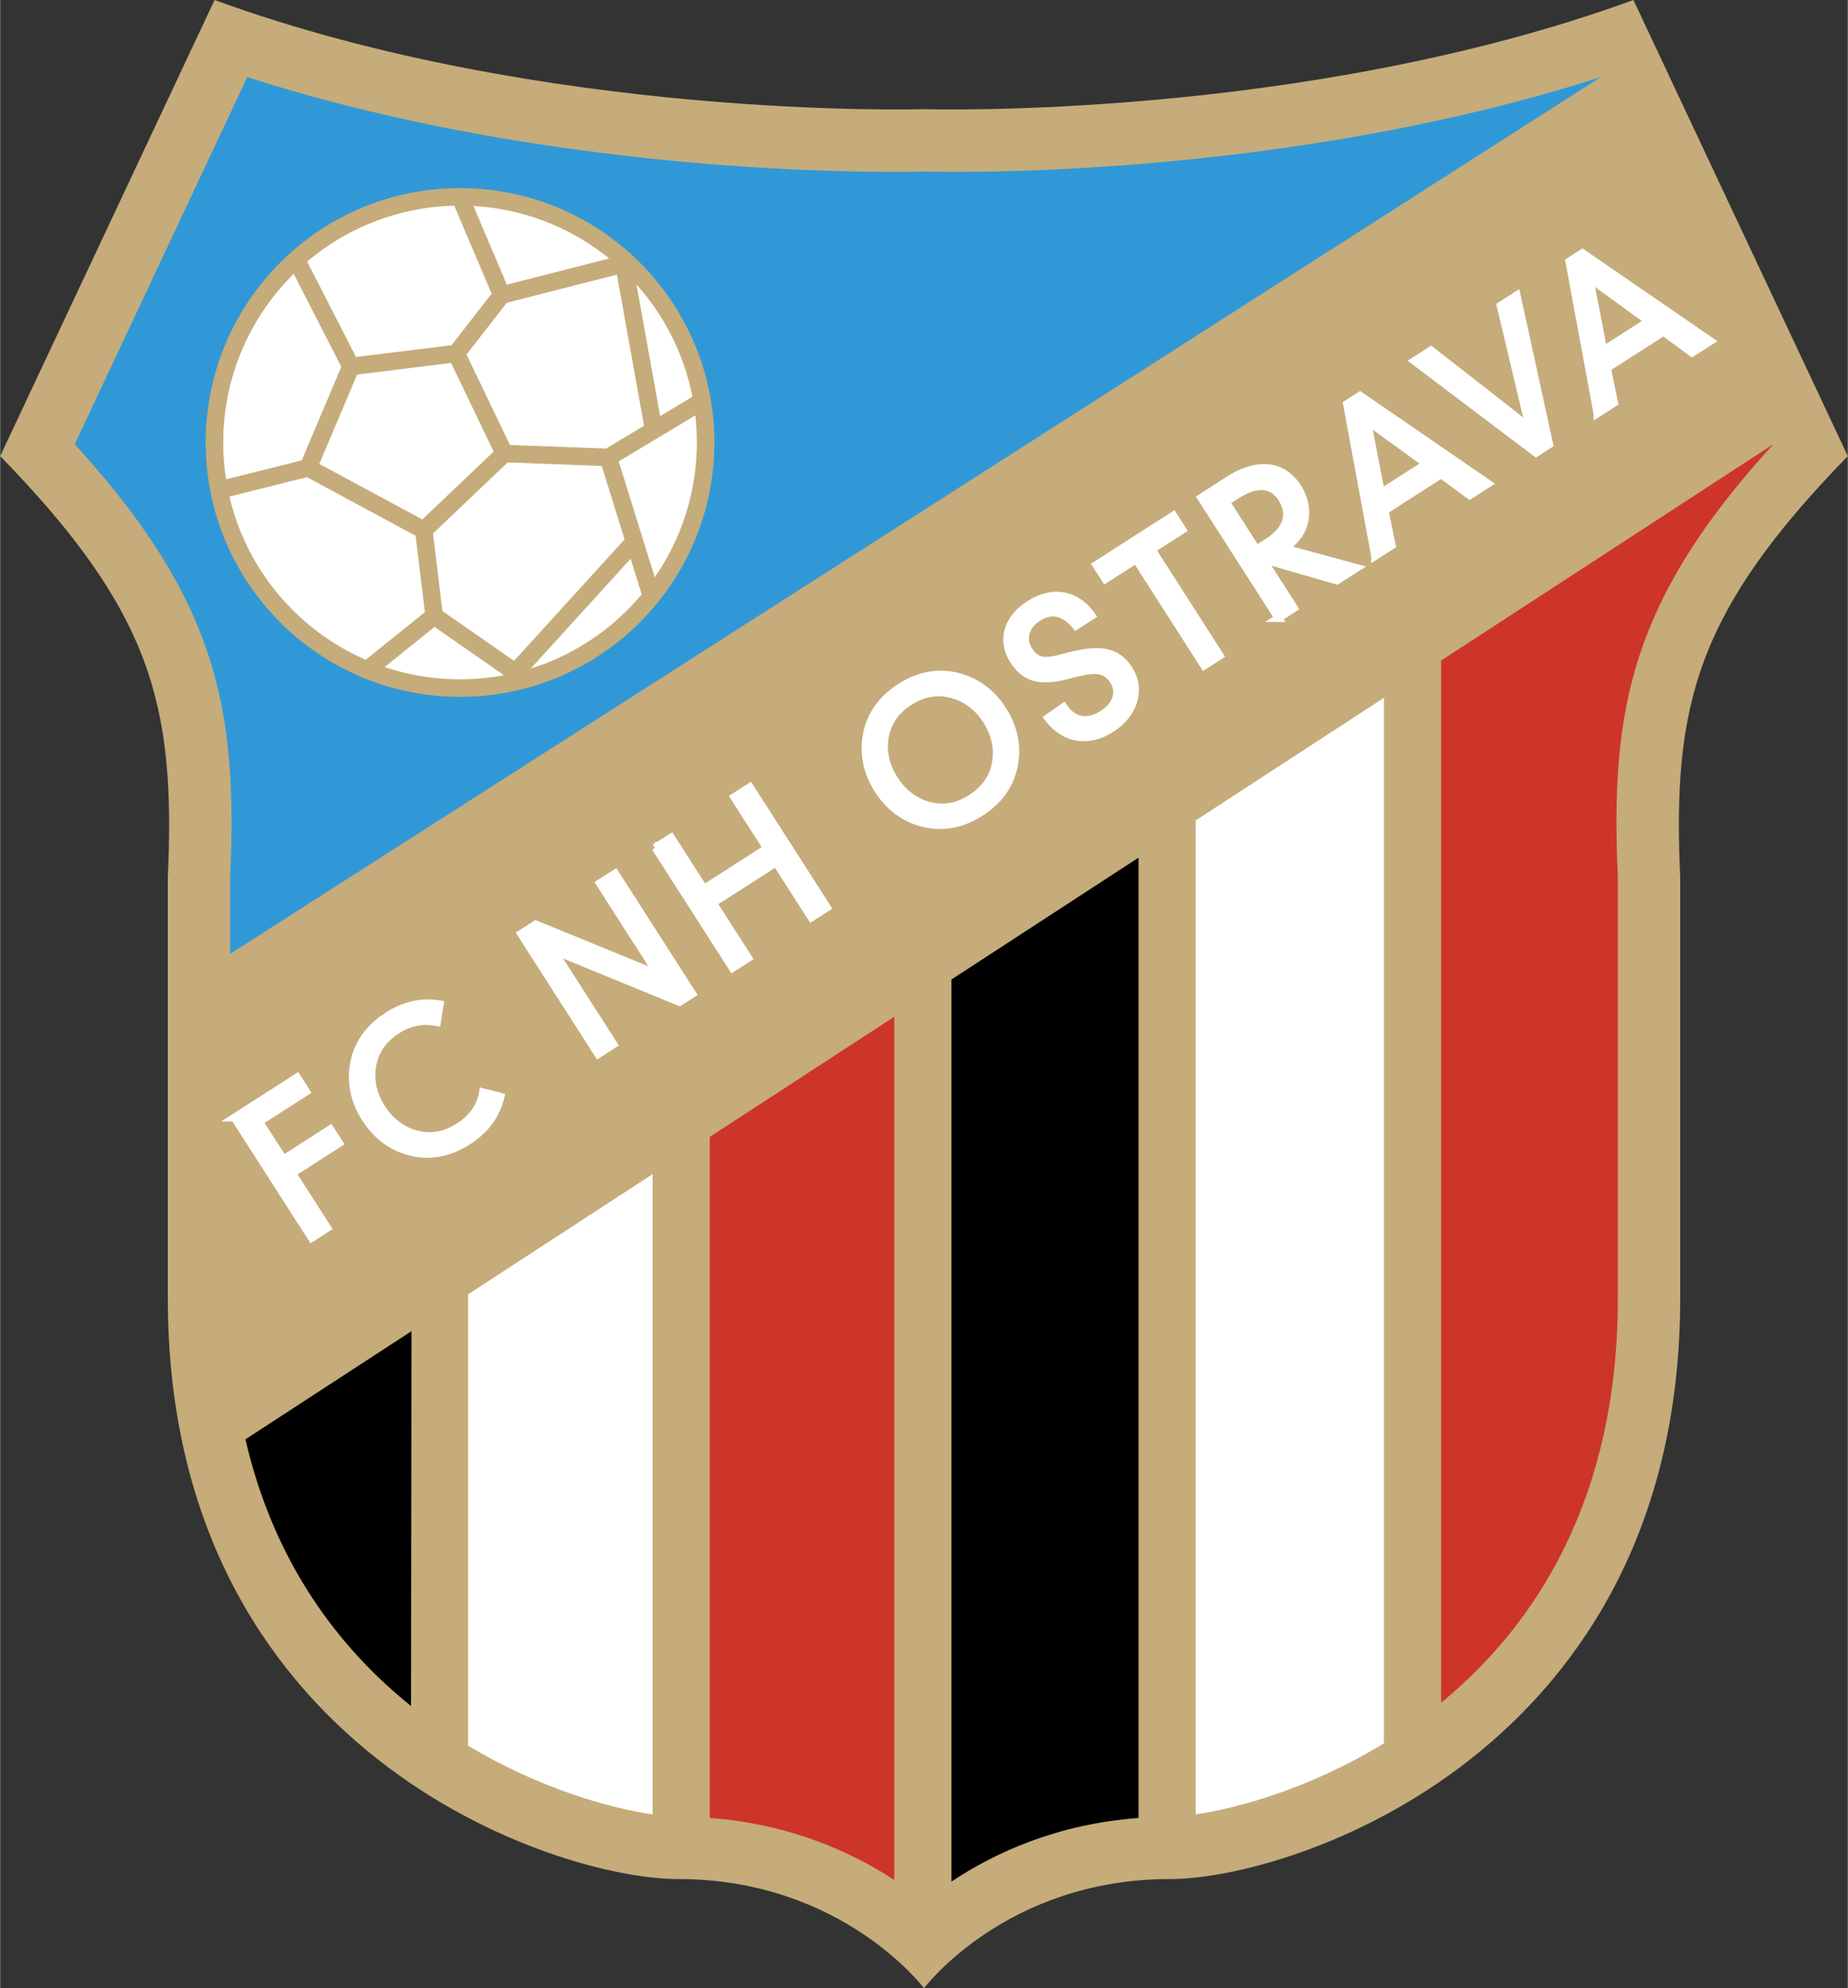
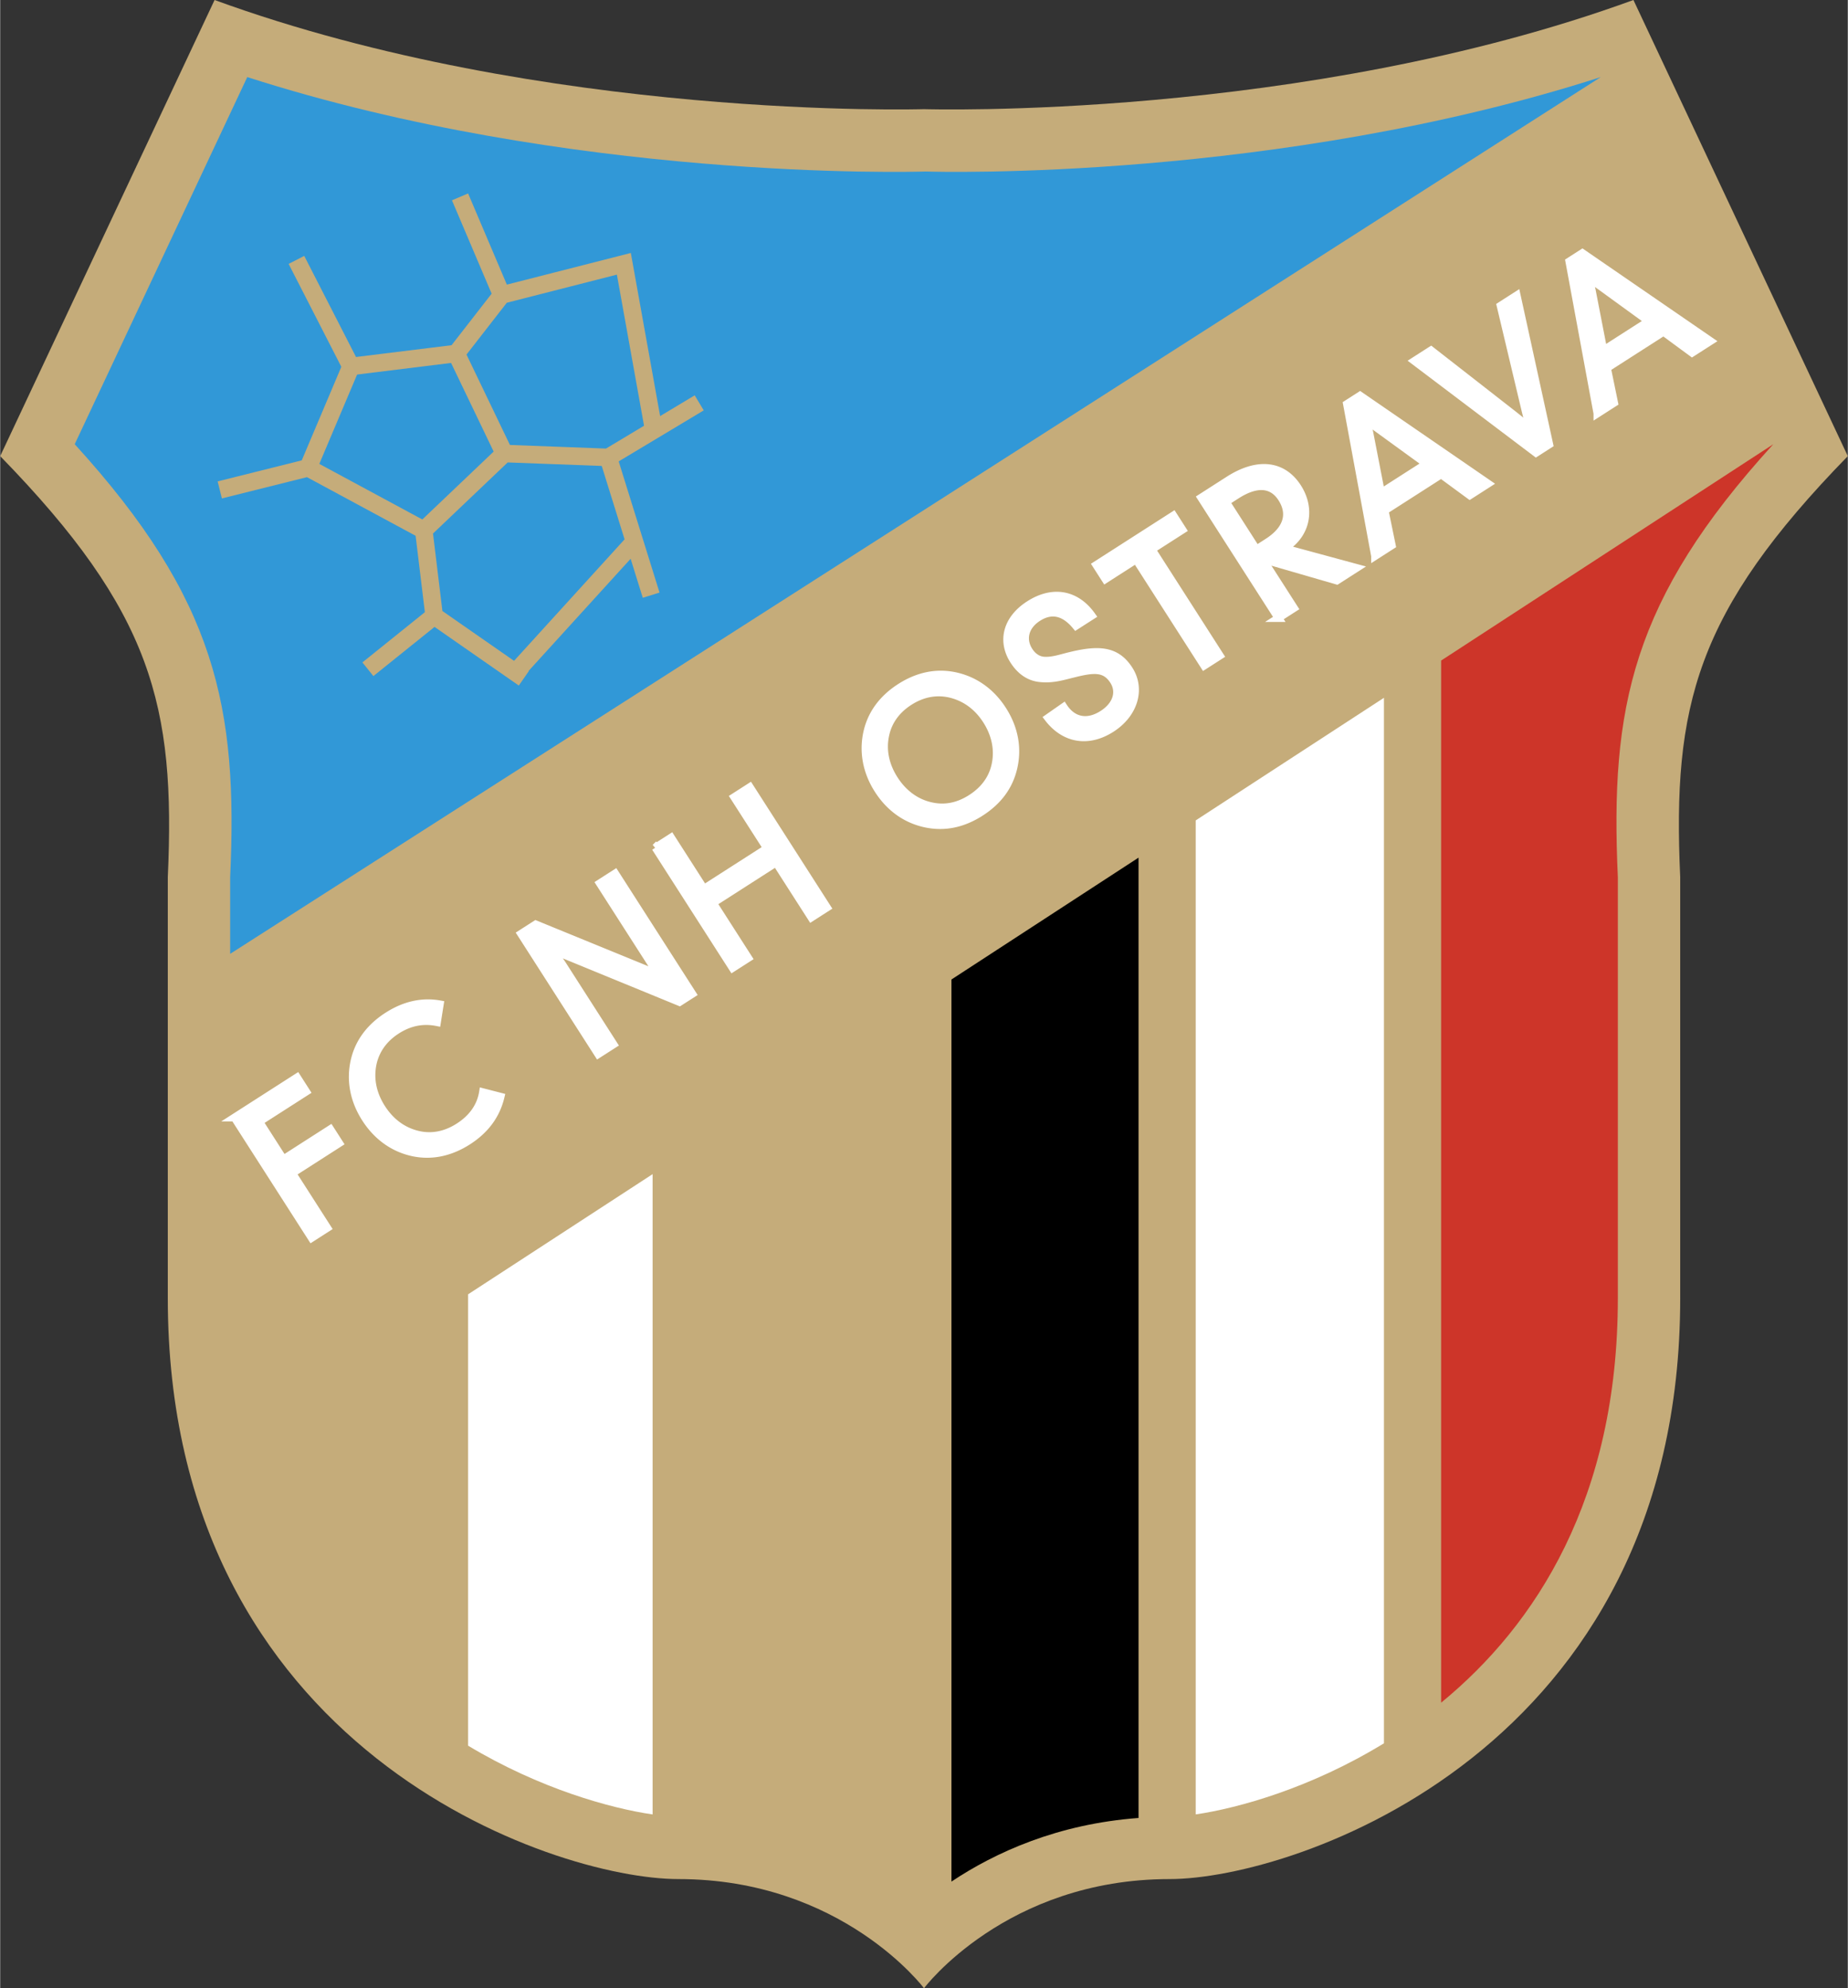
<svg xmlns="http://www.w3.org/2000/svg" width="2324" height="2500" viewBox="0 0 197.779 212.8">
  <rect x="0" y="0" width="197.779" height="212.8" fill="#333333" stroke="none" />
  <path d="M197.779 48.819L174.831 0C139.363 12.935 98.89 11.683 98.89 11.683S58.416 12.935 22.949 0L0 48.819c16.272 16.69 18.776 26.704 17.942 45.063v45.063c0 48.402 41.309 62.171 54.66 62.171 17.525 0 26.288 11.684 26.288 11.684s8.763-11.684 26.288-11.684c13.352 0 54.66-13.769 54.66-62.171V93.882c-.835-18.359 1.669-28.373 17.941-45.063z" fill="#c5ac7a" />
-   <path d="M75.958 121.681v72.896c8.493.634 15.082 3.581 19.75 6.641V108.82l-19.75 12.861z" fill="#cd3529" />
  <path d="M127.976 87.806v106.389c4.575-.672 12.335-2.825 20.15-7.613V74.684l-20.15 13.122z" fill="#fff" />
  <path d="M101.828 104.834v96.549c4.688-3.121 11.366-6.167 20.028-6.807V91.792l-20.028 13.042z" />
  <path d="M189.803 47.543l-35.557 23.156v111.537c10.145-8.322 18.916-21.845 18.916-43.29V93.882c-.83-18.11 1.45-29.682 16.641-46.339z" fill="#cd3529" />
  <path d="M50.088 138.528v48.311c7.688 4.618 15.265 6.707 19.75 7.359v-68.531l-19.75 12.861z" fill="#fff" />
-   <path d="M26.252 154.05c3.056 13.246 10.03 22.364 17.725 28.54l.051-40.115-17.776 11.575z" />
  <path d="M24.618 102.088L171.332 8.251c-34.646 11.13-71.012 10.155-72.236 10.105-1.615.05-38 1.025-72.648-10.105L7.977 47.543C23.167 64.2 25.448 75.772 24.618 93.882v8.206z" fill="#3198d7" />
-   <circle cx="49.224" cy="47.358" r="26.287" fill="#fff" stroke="#c5ac7a" stroke-width="1.878" />
  <g fill="none" stroke="#c5ac7a" stroke-width="1.878">
    <path d="M31.711 27.817l5.842 11.405 11.266-1.391 4.868-6.259-4.463-10.501M53.687 31.572l13.074-3.338 3.199 17.803" />
    <path d="M48.819 37.831l5.146 10.71-8.623 8.206-12.379-6.676 4.59-10.849M53.965 48.541l11.127.417 9.736-5.842M65.092 48.958l4.59 14.743M45.342 56.747l1.113 9.179 9.596 6.676M46.455 65.926l-7.094 5.703M55.078 72.046l12.656-13.909M32.963 50.071l-9.458 2.364" />
  </g>
  <g fill="#fff" stroke="#fff" stroke-width=".835">
    <path d="M25.085 119.608l6.694-4.291.972 1.518-5.024 3.221 2.583 4.03 5.024-3.222.951 1.484-5.024 3.222 3.751 5.851-1.669 1.07-8.258-12.883zM42.453 110.258c-1.399.897-2.26 2.115-2.581 3.582-.34 1.622-.014 3.244.959 4.761.973 1.518 2.312 2.491 3.927 2.859 1.45.333 2.933.047 4.332-.85 1.467-.94 2.351-2.197 2.594-3.709l1.88.484c-.474 1.969-1.63 3.542-3.501 4.743-1.889 1.21-3.862 1.619-5.806 1.223-2.109-.433-3.892-1.692-5.146-3.647-1.254-1.956-1.654-4.102-1.167-6.2.458-1.958 1.647-3.553 3.535-4.764 1.821-1.167 3.695-1.584 5.578-1.245l-.301 1.906c-1.416-.28-2.853-.072-4.303.857zM55.761 99.942l1.568-1.005 11.962 4.893c.679.278 1.35.657 2.03 1.125-.738-.669-1.283-1.296-1.628-1.835l-5.502-8.583 1.636-1.048 8.258 12.882-1.366.875-12.492-5.124c-.546-.221-1.158-.471-1.771-.982.699.719 1.296 1.429 1.75 2.138l5.448 8.498-1.635 1.048-8.258-12.882zM70.145 90.72l1.669-1.07 3.513 5.479 6.761-4.334-3.513-5.48 1.669-1.07 8.258 12.881-1.669 1.07-3.772-5.885-6.761 4.336 3.773 5.884-1.669 1.07-8.259-12.881zM103.946 85.443c-1.399.897-2.838 1.177-4.316.839-1.604-.351-2.964-1.359-3.926-2.859-.973-1.517-1.31-3.157-.959-4.762.304-1.456 1.182-2.684 2.564-3.571 1.4-.897 2.865-1.171 4.332-.85 1.616.368 2.97 1.331 3.943 2.849.962 1.5 1.311 3.157.96 4.762-.311 1.482-1.199 2.695-2.598 3.592zm.989 1.507c1.906-1.222 3.061-2.795 3.525-4.782.488-2.097.099-4.226-1.157-6.182-1.253-1.956-3.052-3.205-5.162-3.637-1.943-.395-3.9.003-5.789 1.213-1.888 1.21-3.066 2.823-3.518 4.754-.487 2.096-.104 4.254 1.15 6.209 1.253 1.956 3.026 3.199 5.135 3.631 1.998.408 3.928.004 5.816-1.206zM118.017 76.446c1.534-.984 1.922-2.421 1.175-3.584-.918-1.433-2.166-1.3-4.297-.766-1.133.274-2.273.648-3.643.479-1.103-.125-2.036-.765-2.75-1.877-1.351-2.107-.737-4.452 1.658-5.987 2.512-1.61 5.01-1.166 6.685 1.187l-1.687 1.081c-1.262-1.523-2.635-1.808-4.084-.879-1.399.897-1.742 2.33-.953 3.561.411.641.981 1.012 1.625 1.051.916.055 1.783-.263 2.731-.49 3.142-.777 5.012-.644 6.364 1.464 1.307 2.041.565 4.705-1.897 6.283s-5.009 1.166-6.769-1.132l1.66-1.159c1.002 1.522 2.563 1.806 4.182.768zM121.596 59.876l-3.288 2.108-.973-1.518 8.246-5.286.973 1.518-3.288 2.108 7.285 11.364-1.669 1.07-7.286-11.364zM134.472 58.807l-3.265-5.092 1.13-.725c2.192-1.405 3.851-1.231 4.855.337 1.081 1.686.585 3.36-1.505 4.701l-1.215.779zm2.352 7.342l1.669-1.07-3.362-5.244 7.949 2.303 2.107-1.351-7.746-2.1.102-.064c2.31-1.481 2.798-4.173 1.338-6.449-1.557-2.427-4.228-2.809-7.381-.787l-2.934 1.88 8.258 12.882zM147.813 52.751l-1.262-6.495c-.036-.167-.16-.658-.379-1.445.646.562 1.029.863 1.156.949l5.341 3.879-4.856 3.112zm-.638 6.762l1.788-1.146-.766-3.719 6.053-3.881 3.06 2.249 1.956-1.254-13.699-9.417-1.399.897 3.007 16.271zM164.402 48.468l-13.013-9.833 1.771-1.135 8.755 6.829c.679.54 1.387 1.086 2.024 1.748-.392-.985-.594-1.855-.759-2.559l-2.567-10.796 1.72-1.103 3.486 15.941-1.417.908zM171.615 37.493l-1.262-6.496a34.507 34.507 0 0 0-.38-1.445c.646.562 1.029.863 1.156.949l5.341 3.879-4.855 3.113zm-.639 6.761l1.788-1.146-.767-3.72 6.052-3.88 3.06 2.25 1.957-1.254-13.699-9.418-1.398.897 3.007 16.271z" />
  </g>
</svg>